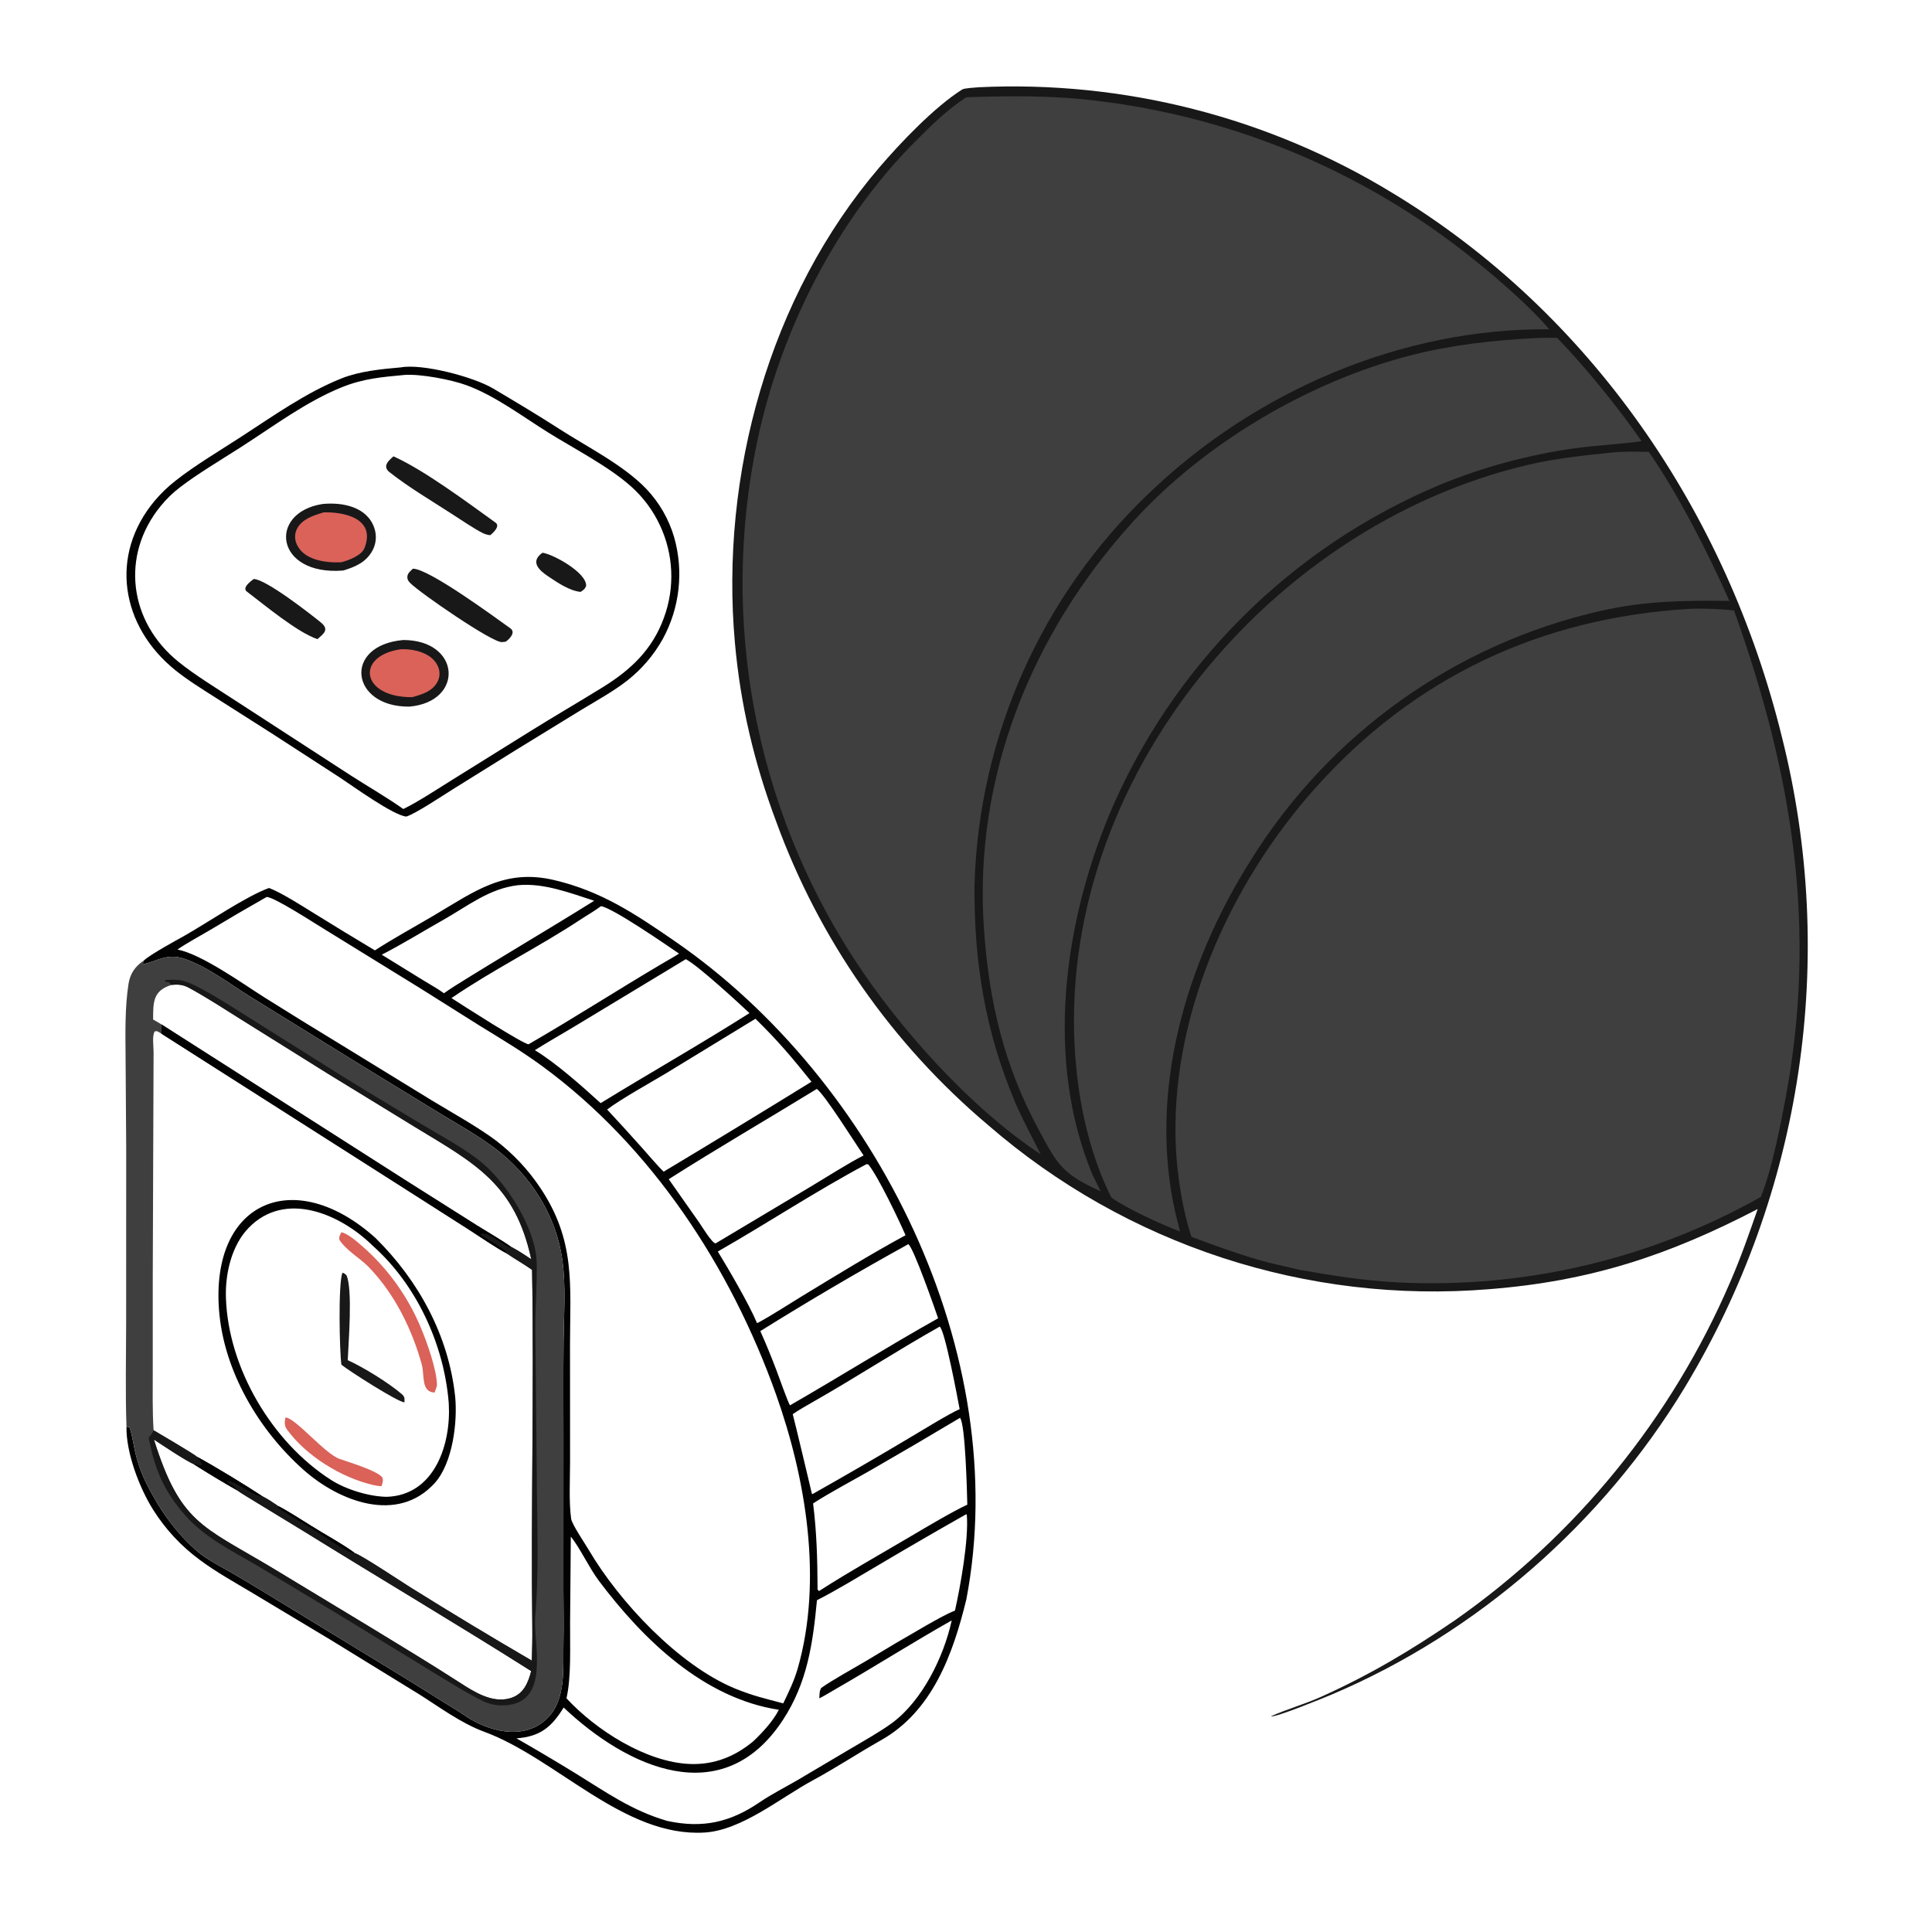
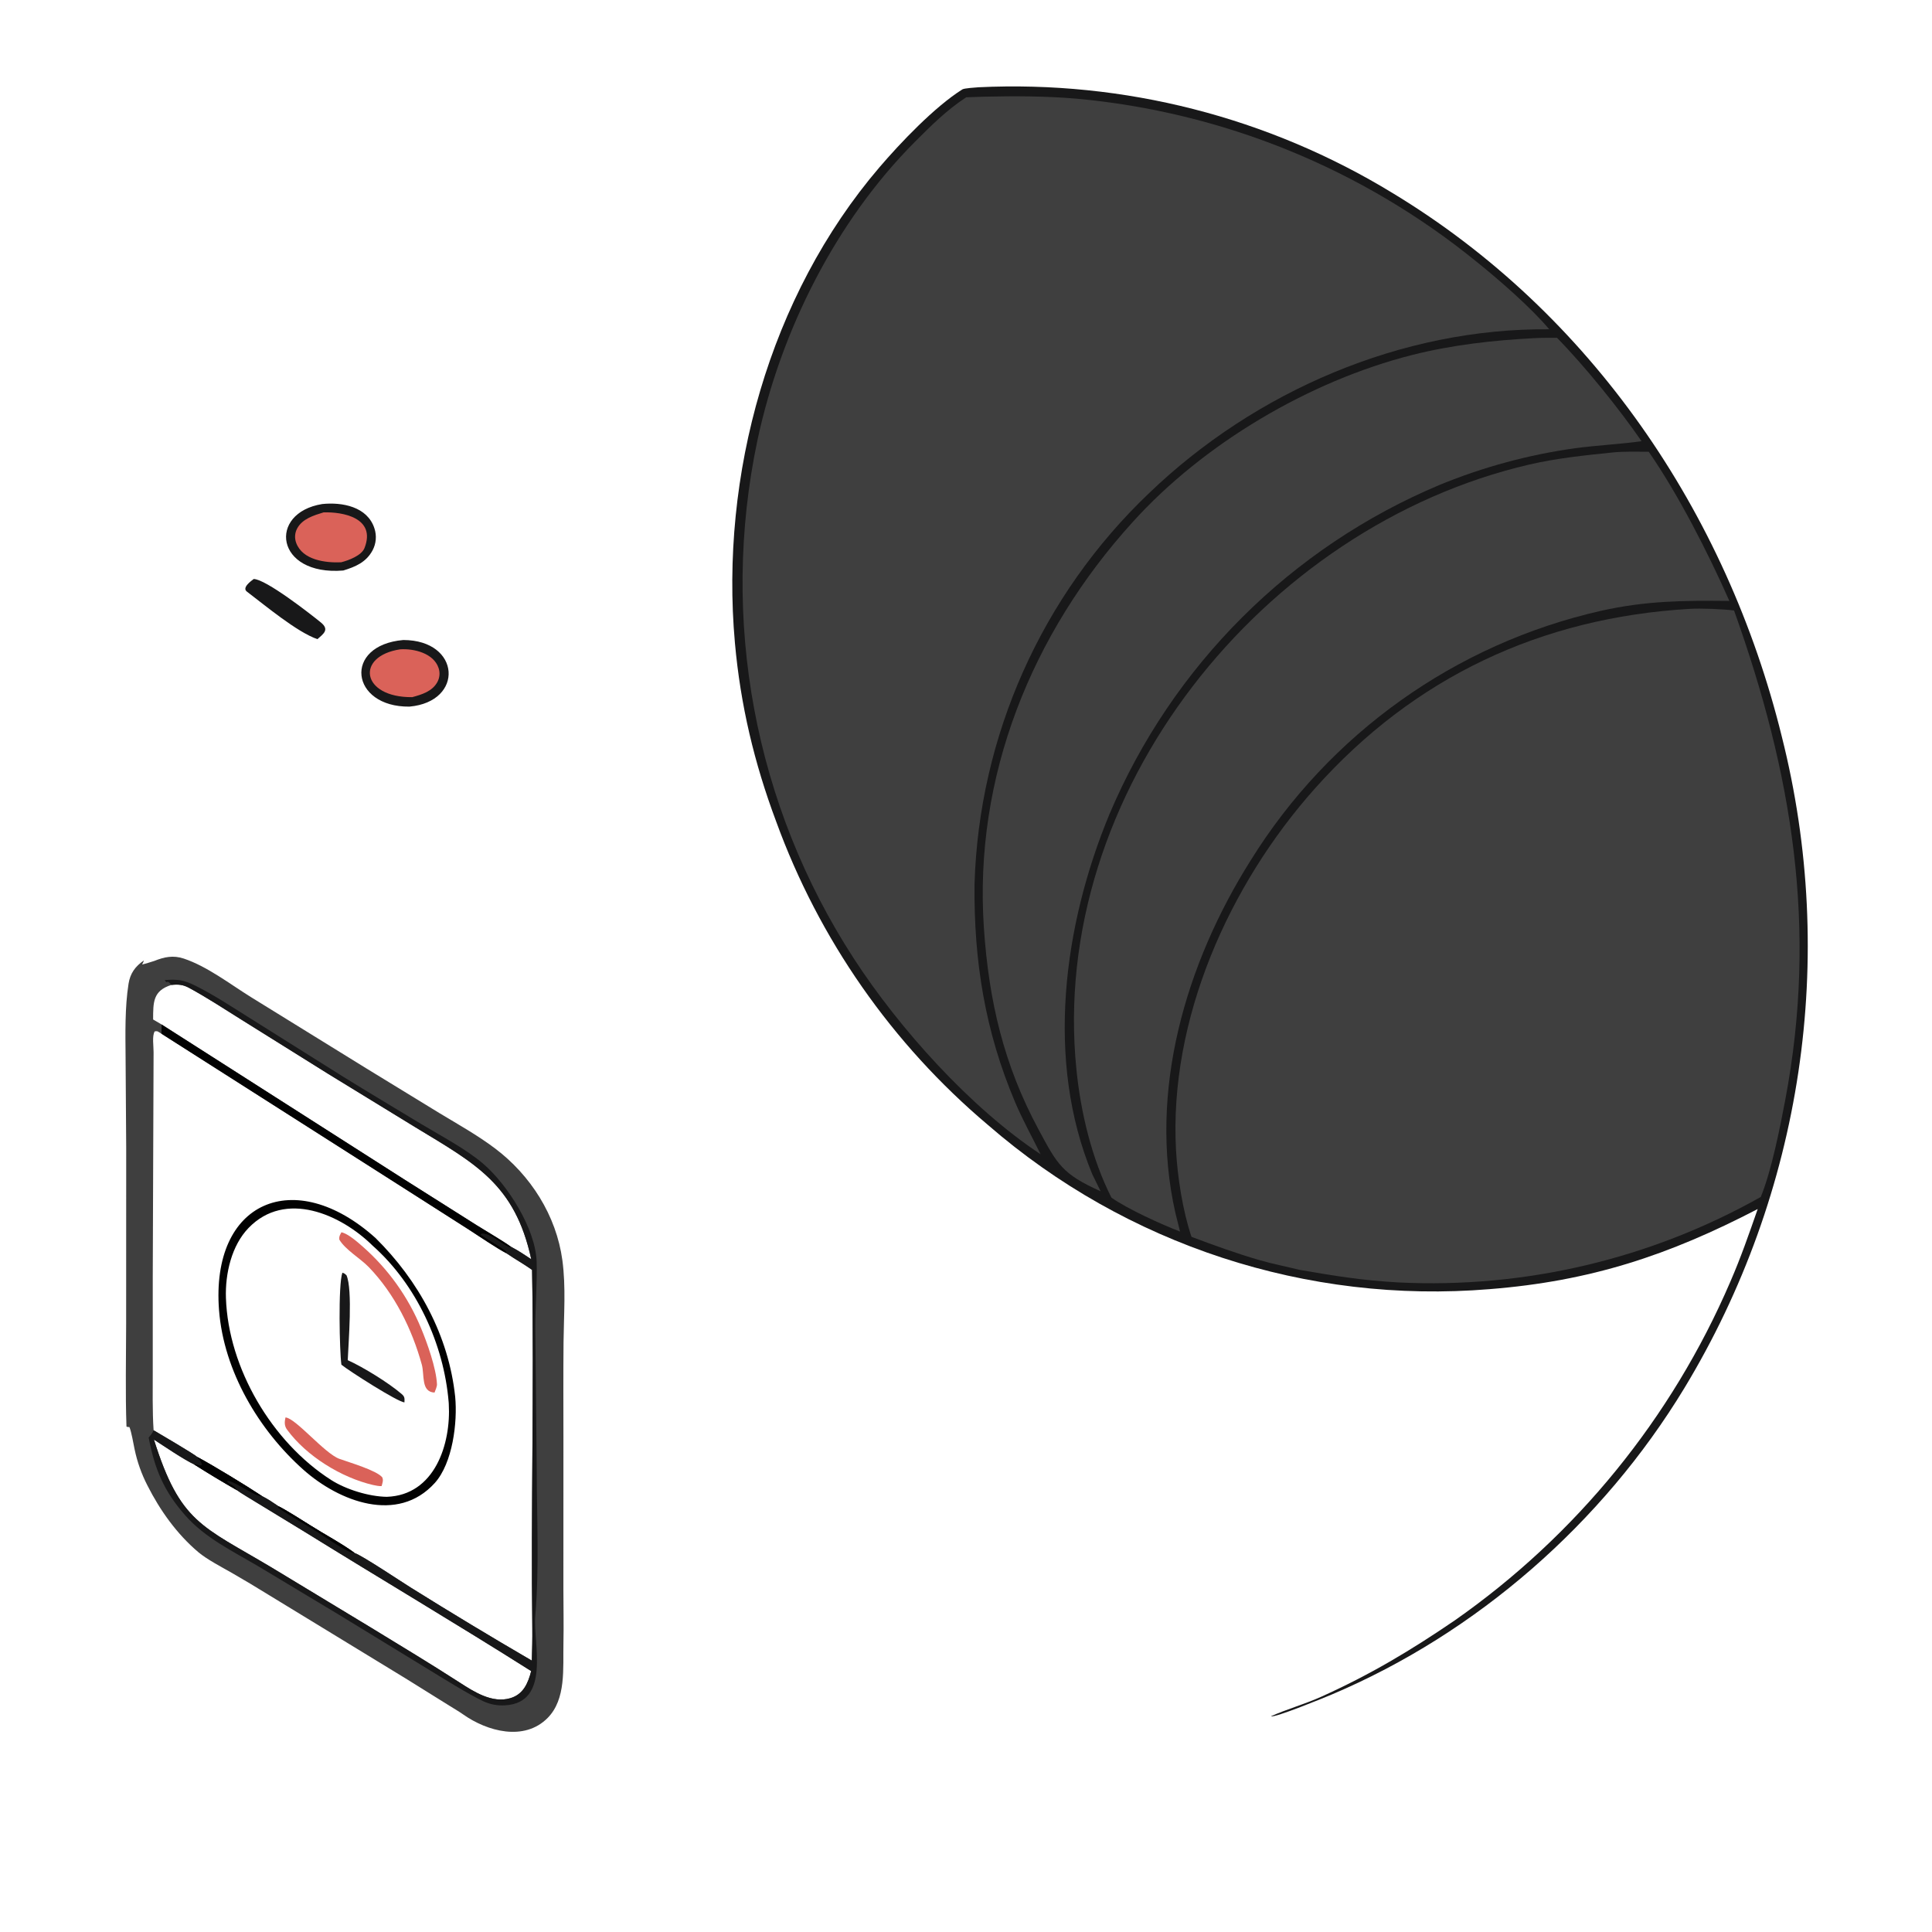
<svg xmlns="http://www.w3.org/2000/svg" width="1024" height="1024" viewBox="0 0 1024 1024">
  <path fill="#181819" d="M518.634 46.251C595.747 42.564 672.193 62.094 738.088 102.316C843.281 165.877 915.204 271.793 944.383 390.351C974.012 507.762 955.411 632.147 892.73 735.753C849.384 807.235 782.877 865.524 705.815 898.148C702.872 899.394 675.378 910.711 673.652 909.648C681.243 906.182 691.659 903.188 700.301 899.292C726.25 887.594 747.539 874.883 770.945 858.917C835.404 813.839 886.012 751.676 917.079 679.414C922.786 666.262 926.885 654.348 931.62 640.81C884.517 665.305 843.164 679.025 789.52 683.274C692.824 691.267 596.992 659.916 523.716 596.319C472.844 553.408 434.106 497.914 411.366 435.367C399.766 404.411 392.469 373.687 389.522 340.748C381.571 251.873 407.717 156.991 466.115 88.678C477.066 75.868 495.328 56.621 510.098 47.364C511.075 46.751 517.058 46.374 518.634 46.251Z" />
  <path fill="#3F3F3F" d="M521.627 51.241C537.983 50.865 553.992 50.912 570.308 52.274C648.1 59.324 722.019 89.422 782.61 138.718C794.586 148.349 811.214 162.804 821.132 174.523C742.813 173.835 665.287 207.358 609.101 261.308C552.156 315.505 518.888 389.976 516.52 468.554C516.109 509.31 522.074 546.61 538.119 584.393C541.953 593.423 547.145 602.86 551.548 611.776C514.49 587.35 476.612 545.105 452.614 508.147C399.841 426.925 381.445 328.085 401.465 233.315C413.865 175.326 442.964 117.254 484.931 75.166C493.449 66.624 501.957 58.149 512.128 51.566L521.627 51.241Z" />
  <path fill="#3F3F3F" d="M895.448 322.715C901.36 322.347 913.328 322.791 919.086 323.58C949.944 409.886 963.499 491.596 946.234 582.938C943.463 597.602 938.922 620.627 933.242 634.423C874.79 667.308 808.237 683.011 741.251 679.72C721.79 678.641 707.745 676.305 688.693 673.032C681.62 671.265 674.727 669.96 667.654 667.918C655.323 664.357 643.506 660.052 631.514 655.542C626.9 641.948 624.086 623.83 623.312 609.586C619.546 540.254 651.392 469.068 696.82 418.041C749.578 358.782 816.882 327.382 895.448 322.715Z" />
  <path fill="#3F3F3F" d="M854.965 239.791C860.738 239.219 867.977 239.412 873.862 239.434C889.681 262.308 905.355 293.085 916.599 318.5C892.394 318.253 872.356 318.402 848.467 323.763C771.426 341.233 704.598 388.847 662.927 455.959C628.468 510.57 608.429 578.528 622.975 642.835L625.455 652.758C615.689 649.02 597.617 640.806 589.075 634.763C578.658 614.105 572.857 589.836 570.534 566.937C555.64 420.121 669.61 279.006 810.432 246.249C825.096 242.838 840.016 241.332 854.965 239.791Z" />
  <path fill="#3F3F3F" d="M813.3 179.219C817.146 178.992 821.376 179.068 825.261 179.062C839.888 193.94 858.337 216.819 870.068 233.853C858.508 235.445 846.56 236.001 834.827 237.572C810.237 241.007 786.176 247.512 763.206 256.935C684.239 290.021 621.359 352.701 588.021 431.561C563.654 490.296 553.989 562.129 578.9 622.298C580.373 625.345 581.862 628.384 583.368 631.414C562.89 622.2 560.448 617.212 550.535 598.815C531.948 564.321 524.103 530.479 521.481 491.77C516.058 411.712 546.799 335.71 600.258 276.8C637.828 235.157 694.003 201.929 748.52 188.134C769.539 182.816 791.615 180.324 813.3 179.219Z" />
-   <path fill="#020202" d="M198.699 503.713C208.834 497.204 218.925 491.699 229.665 485.392C251.362 472.622 267.216 460.195 293.771 466.471C318.674 472.357 336.452 484.224 357.744 498.901C464.479 572.477 537.029 717.758 512.174 847.763C505.097 876.694 494.213 907.146 466.695 922.503C454.929 929.152 442.658 937.242 430.863 943.586C413.803 952.763 393.181 970.09 373.422 971.283C330.676 973.863 295.039 932.031 256.725 917.902C244.13 913.257 232.757 904.643 221.644 897.69L175.135 869.099L133.36 844.031C124.284 838.617 114.331 833.084 105.948 826.817C96.088 819.584 87.682 810.554 81.174 800.202C73.891 788.653 66.746 769.897 67.039 756.091C66.402 738.721 66.835 719.086 66.858 701.634L66.888 608.589L66.564 560.525C66.457 547.936 66.155 533.926 68.126 521.432C68.998 515.899 71.69 512.174 76.282 509.045C79.94 505.723 92.575 498.885 97.735 495.98C109.644 489.275 130.672 474.87 142.614 470.648C149.26 473.155 160.546 480.438 166.871 484.331C177.425 490.883 188.035 497.344 198.699 503.713ZM94.072 503.268C106.87 505.792 128.132 521.004 139.812 528.436C152.86 536.639 165.974 544.738 179.152 552.731L228.797 583.193C239.266 589.55 253.298 597.334 262.849 604.498C272.047 611.539 280.017 620.053 286.435 629.695C305.074 657.629 302.186 680.811 302.119 712.157L302.15 774.663C302.144 783.628 301.483 796.329 302.723 804.987C303.144 807.933 310.175 818.305 312.002 821.411C328.197 848.945 359.641 882.602 389.65 894.987C399.791 899.043 404.714 900.033 415.128 902.816C418.028 896.849 420.977 890.724 422.804 884.351C436.176 837.69 427.216 783.723 411.293 739.015C387.348 671.782 345.399 607.596 287.419 565.104C276.441 557.059 265.697 550.693 254.174 543.597L222.547 523.695L170.533 491.627C166.197 489.001 144.916 475.184 141.28 475.435C131.16 481.177 121.114 487.048 111.145 493.046C105.829 496.186 98.978 499.854 94.072 503.268ZM273.733 921.353C284.177 927.329 294.53 933.463 304.788 939.755C321.317 949.933 334.811 959.648 353.653 965.125C372.45 969.181 387.019 965.899 402.714 955.177C408.734 951.065 416.275 947.226 422.678 943.507L450.848 926.836C457.765 922.73 466.521 917.862 472.85 913.193C488.888 901.359 500.264 878.036 504.424 858.861C483.629 870.596 463.473 883.433 442.767 895.324C439.945 896.944 437.179 898.71 434.264 900.16C434.381 898.268 434.26 896.169 435.271 894.653C440.804 890.639 452.884 884.016 459.193 880.244C469.747 873.837 480.383 867.565 491.098 861.43C495.132 859.163 501.994 855.2 506.155 853.659C509.037 840.825 513.508 815.866 512.428 802.879L512.127 802.564C496.345 811.498 480.654 820.591 465.057 829.844C454.485 836.058 443.916 842.588 433.009 848.144C430.819 871.13 427.919 891.824 414.974 911.596C383.047 960.36 332.547 936.959 298.743 905.018C292.46 915.281 286.393 920.438 273.733 921.353ZM300.239 900.121C315.653 916.856 342.55 934.176 365.915 934.958C378.641 935.383 389.588 930.973 399.297 922.88C404.142 918.251 409.738 912.258 412.794 906.223C372.843 900.095 340.784 868.973 317.351 837.755C312.24 830.947 307.242 820.136 302.537 814.419L302.161 860.251C302.083 872.043 302.839 889.112 300.239 900.121ZM430.098 573.341C419.384 560.033 412.415 551.725 400.399 539.961L352.794 569.009C345.153 573.578 328.391 582.934 321.799 588.078C328.218 594.976 334.562 601.943 340.831 608.977C343.611 612.085 348.862 618.298 351.754 621.011C377.968 605.286 404.084 589.395 430.098 573.341ZM280.17 553.475C304.002 539.723 327.265 524.722 350.972 510.731C353.893 509.007 357.082 507.251 359.906 505.429C353.683 501.181 324.761 481.168 318.53 480.291C314.885 483.022 311.215 485.045 307.462 487.524C285.565 501.98 260.838 514.228 239.298 529C244.455 532.387 277.537 553.561 280.17 553.475ZM418.71 744.854C444.842 729.827 471.163 713.314 497.228 698.721C495.536 693.767 484.232 661.336 481.43 659.427C454.876 674.088 428.718 689.456 402.986 705.516C406.025 712.315 408.863 719.203 411.495 726.17C412.517 728.85 417.685 743.468 418.71 744.854ZM76.282 509.045C71.69 512.174 68.998 515.899 68.126 521.432C66.155 533.926 66.457 547.936 66.564 560.525L66.888 608.589L66.858 701.634C66.835 719.086 66.402 738.721 67.039 756.091C67.617 756.404 67.945 756.333 68.591 756.364C69.697 759.007 70.67 765.021 71.333 768.117C72.724 774.8 75.014 781.264 78.14 787.332C84.805 800.519 93.752 813.078 105.123 822.682C109.662 826.515 117.597 830.644 122.908 833.678C129.351 837.381 135.732 841.192 142.046 845.11L215.038 889.64L238.123 904.024C240.491 905.505 243.219 907.084 245.481 908.682C258.184 917.655 277.846 923.095 290.259 910.544C300.132 900.561 298.349 884.226 298.631 871.143C298.836 861.663 298.622 851.794 298.609 842.238L298.628 761.345C298.622 744.67 298.525 727.863 298.691 711.21C298.843 696.954 299.988 682.151 298.072 667.972C294.871 644.272 281.238 622.841 262.234 608.576C253.046 601.679 243 596.052 233.195 590.145L193.997 566.163L132.874 528.401C121.858 521.544 109.847 512.233 97.454 508.08C91.776 506.177 87.076 507.206 81.771 509.317C81.124 509.575 75.835 511.171 75.322 511.204C75.781 510.425 75.982 509.89 76.282 509.045ZM432.944 577.147C406.921 593.096 380.173 608.631 354.45 624.996L370.561 647.932C372.079 650.101 377.221 658.671 379.253 659.038L430.046 628.712C438.266 623.799 449.573 616.557 457.718 612.414C453.847 606.777 437.309 580.409 432.944 577.147ZM512.694 797.523C512.553 791.48 511.684 754.646 508.818 751.483C493.117 760.872 477.337 770.127 461.479 779.249C452.523 784.38 439.337 791.375 430.951 796.846C432.839 811.737 433.256 826.224 433.319 841.184C433.325 842.502 433.138 842.455 434.026 843.224L434.282 843.182C449.686 833.238 467.128 823.496 482.998 814.103C490.442 809.696 505.367 800.836 512.694 797.523ZM202.335 506.014L224.365 519.596C227.322 521.415 232.746 524.49 235.3 526.444C237.235 525.077 239.205 523.759 241.208 522.493C265.524 507.273 290.438 492.706 314.934 477.42C302.131 473.289 288.22 467.873 274.531 469.171C259.114 470.988 247.865 480.287 234.687 487.707C223.942 493.756 213.31 500.382 202.335 506.014ZM498.058 703.138C475.774 715.653 454.081 729.822 431.849 742.492C428.068 744.646 423.731 747.101 420.167 749.524C421.287 753.617 430.392 791.912 430.337 791.823L430.777 791.816C447.818 782.212 464.743 772.403 481.549 762.392C487.174 759.08 503.199 749.172 508.637 746.874C507.487 740.806 500.83 705.004 498.058 703.138ZM401.738 701.096C409.26 697.033 417.42 691.651 424.863 687.129C443.241 675.963 461.036 664.982 479.951 654.695C476.395 646.524 465.643 623.938 460.27 617.208L459.243 617.04C432.24 631.435 406.935 648.2 380.456 663.33C386.107 672.581 396.936 691.048 401.234 701.245L401.738 701.096ZM397.243 536.971C391.5 531.606 370.288 511.975 363.499 508.386L305.77 543.27C298.576 547.639 290.48 552.195 283.493 556.617C294.804 563.482 308.619 575.81 318.357 584.687C344.492 568.634 371.414 553.367 397.243 536.971Z" />
  <path fill="#3F3F3F" d="M76.282 509.045C75.982 509.89 75.781 510.425 75.322 511.204C75.835 511.171 81.124 509.575 81.771 509.317C87.076 507.206 91.776 506.177 97.454 508.08C109.847 512.233 121.858 521.544 132.874 528.401L193.997 566.163L233.195 590.145C243 596.052 253.046 601.679 262.234 608.576C281.238 622.841 294.871 644.272 298.072 667.972C299.988 682.151 298.843 696.954 298.691 711.21C298.525 727.863 298.622 744.67 298.628 761.345L298.609 842.238C298.622 851.794 298.836 861.663 298.631 871.143C298.349 884.226 300.132 900.561 290.259 910.544C277.846 923.095 258.184 917.655 245.481 908.682C243.219 907.084 240.491 905.505 238.123 904.024L215.038 889.64L142.046 845.11C135.732 841.192 129.351 837.381 122.908 833.678C117.597 830.644 109.662 826.515 105.123 822.682C93.752 813.078 84.805 800.519 78.14 787.332C75.014 781.264 72.724 774.8 71.333 768.117C70.67 765.021 69.697 759.007 68.591 756.364C67.945 756.333 67.617 756.404 67.039 756.091C66.402 738.721 66.835 719.086 66.858 701.634L66.888 608.589L66.564 560.525C66.457 547.936 66.155 533.926 68.126 521.432C68.998 515.899 71.69 512.174 76.282 509.045ZM104.488 772.177C113.293 776.93 130.329 787.298 138.779 792.891C142.188 794.643 144.418 796.181 147.608 798.342C150.885 799.886 160.934 806.214 164.411 808.428C171.44 812.906 181.688 818.404 188.004 823.152C192.045 824.497 212.976 838.511 217.506 841.319C238.763 854.599 260.225 867.548 281.884 880.161C282.042 874.522 282.208 868.654 282.136 863.015C281.327 799.827 283.147 736.21 282.01 673.062C277.78 670.038 272.936 667.352 268.549 664.334C263.598 661.822 253.387 654.866 248.47 651.706L212.04 628.455L85.583 547.894C83.615 546.763 83.759 546.381 82.022 546.639C80.501 548.909 81.442 554.696 81.402 557.611L80.965 676.504L80.963 726.032C80.971 736.083 80.727 748.158 81.413 758.063C84.252 759.722 103.048 770.776 104.488 772.177ZM90.845 522.03C80.994 525.108 81.192 531.278 81.158 540.351L85.655 542.997L214.332 625.166L252.781 649.472C257.663 652.545 266.387 657.597 270.815 660.787C274.787 662.883 277.856 664.953 281.578 667.424C272.921 627.536 251.983 616.791 220.128 597.458L174.055 569.242L127.634 540.246C118.698 534.627 109.518 528.638 100.245 523.606C96.948 521.817 94.465 521.661 90.845 522.03ZM102.931 776.189C97.289 773.515 86.938 766.492 81.585 763C95.485 807.167 106.96 808.712 143.824 830.722L196.588 862.644C212.287 872.233 228.064 881.738 243.512 891.707C251.255 896.703 260.812 902.881 270.426 900.088C277.429 898.053 279.893 892.057 281.54 885.702C242.199 860.811 201.522 836.731 161.81 812.108L136.125 796.452C134.784 795.637 126.41 790.594 125.575 789.82C117.921 785.455 110.371 780.91 102.931 776.189Z" />
  <path fill="#020202" d="M241.252 740.275C242.551 753.853 239.932 775.409 230.47 785.987C210.714 807.868 179.706 795.764 160.922 779.093C137.115 757.964 118.615 726.715 116.098 694.501C111.569 636.53 156.192 617.71 199.002 656.131C221.919 678.778 237.818 707.932 241.252 740.275ZM197.494 660.218C180.627 643.603 151.284 630.612 131.742 650.836C122.771 660.12 119.306 674.966 119.749 687.965C121.015 725.19 144.153 764.369 175.455 784.389C183.407 789.475 195.572 793.208 205.002 793.345C230.394 792.496 239.097 765.399 237.866 744.125L237.801 743.15C235.243 712.376 220.69 680.813 197.494 660.218Z" />
  <path fill="#DA6259" d="M180.954 653.137C184.433 653.802 189.662 658.446 192.309 660.78C205.777 672.623 216.34 687.407 223.181 703.987C226.362 711.593 231.236 725.257 231.609 733.71C231.658 734.808 230.748 737.016 230.304 738.094C223.033 737.757 225.07 728.722 223.575 723.301C218.369 704.418 209.139 685.747 195.445 671.577C190.989 666.966 183.035 662.425 179.838 657.001C179.659 655.249 180.14 654.703 180.954 653.137Z" />
  <path fill="#DA6259" d="M151.312 751.272C156.699 751.595 171.987 770.337 179.855 773.203C185.174 775.14 199.568 779.304 202.606 783.019C203.305 784.686 202.73 785.858 202.258 787.667C200.986 787.735 199.112 787.399 197.744 787.081C180.895 783.168 162.395 771.753 152.115 757.699C150.605 755.635 150.809 753.544 151.312 751.272Z" />
  <path fill="#181819" d="M181.471 674.561C182.706 674.966 182.656 675.038 183.648 675.917C187.023 683.595 184.679 711.652 184.311 720.918C192.466 724.583 206.007 732.928 212.94 738.898C214.679 740.396 214.391 741.309 214.371 743.269C211.101 743.32 184.477 726.296 180.948 723.311C179.963 716.453 179.204 680.801 181.471 674.561Z" />
  <path fill="#181819" d="M90.845 522.03C87.864 518.406 89.097 522.262 87.311 519.467C94.096 518.954 97.238 519.317 103.461 522.393C113.005 527.109 122.325 533.286 131.376 538.941L181.911 570.696C195.547 579.118 209.48 587.449 223.109 595.664C233.769 602.089 246.861 608.9 256.078 616.787C269.082 627.916 283.88 651.332 284.435 668.752C284.765 679.104 283.722 692.713 283.726 703.657L284.482 779.508C284.532 805.565 285.876 830.575 283.697 856.691C282.513 870.883 292.157 902.513 267.654 903.861C263.629 904.122 259.605 903.341 255.97 901.595C247.857 897.741 234.85 889.56 226.921 884.729L179.617 855.825L136.918 830.174C123.412 822.201 108.69 815.142 98.209 803.218C86.801 790.238 82.042 778.785 78.799 761.966C79.844 760.641 80.798 759.631 81.413 758.063C84.252 759.722 103.048 770.776 104.488 772.177C113.293 776.93 130.329 787.298 138.779 792.891C142.188 794.643 144.418 796.181 147.608 798.342C150.885 799.886 160.934 806.214 164.411 808.428C171.44 812.906 181.688 818.404 188.004 823.152C192.045 824.497 212.976 838.511 217.506 841.319C238.763 854.599 260.225 867.548 281.884 880.161C282.042 874.522 282.208 868.654 282.136 863.015C281.327 799.827 283.147 736.21 282.01 673.062C277.78 670.038 272.936 667.352 268.549 664.334L268.398 663.266C267.337 662.029 257.324 656.155 254.924 654.431L255.163 653.994C259.48 653.446 264.63 658.623 269.893 661.196L270.815 660.787C274.787 662.883 277.856 664.953 281.578 667.424C272.921 627.536 251.983 616.791 220.128 597.458L174.055 569.242L127.634 540.246C118.698 534.627 109.518 528.638 100.245 523.606C96.948 521.817 94.465 521.661 90.845 522.03ZM281.54 885.702C242.199 860.811 201.522 836.731 161.81 812.108L136.125 796.452C134.784 795.637 126.41 790.594 125.575 789.82C117.921 785.455 110.371 780.91 102.931 776.189C97.289 773.515 86.938 766.492 81.585 763C95.485 807.167 106.96 808.712 143.824 830.722L196.588 862.644C212.287 872.233 228.064 881.738 243.512 891.707C251.255 896.703 260.812 902.881 270.426 900.088C277.429 898.053 279.893 892.057 281.54 885.702Z" />
  <path fill="#020202" d="M104.488 772.177C113.293 776.93 130.329 787.298 138.779 792.891C135.602 793.838 122.849 783.83 120.365 785.099C120.983 786.852 123.991 786.637 125.575 789.82C117.921 785.455 110.371 780.91 102.931 776.189C105.518 776.076 105.106 777.253 107.052 776.408C106.533 774.401 105.718 773.807 104.488 772.177Z" />
  <path fill="#020202" d="M147.608 798.342C150.885 799.886 160.934 806.214 164.411 808.428C171.44 812.906 181.688 818.404 188.004 823.152C184.538 823.393 172.185 814.511 168.419 812.141C161.585 807.841 154.071 803.73 147.443 799.192L147.608 798.342Z" />
  <path fill="#020202" d="M85.583 547.894L85.655 542.997L214.332 625.166L252.781 649.472C257.663 652.545 266.387 657.597 270.815 660.787L269.893 661.196C264.63 658.623 259.48 653.446 255.163 653.994L254.924 654.431C257.324 656.155 267.337 662.029 268.398 663.266L268.549 664.334C263.598 661.822 253.387 654.866 248.47 651.706L212.04 628.455L85.583 547.894Z" />
-   <path fill="#020202" d="M212.349 194.729C223.787 192.603 250.827 199.658 261.364 205.909C272.861 212.728 285.011 219.971 296.312 227.267C311.185 236.868 330.506 246.483 342.641 259.206C349.458 266.405 354.474 275.116 357.276 284.626C362.47 302.756 360.304 322.203 351.249 338.746C346.556 347.134 340.267 354.521 332.735 360.492C325.472 366.256 316.265 371.303 308.219 376.174L273.583 397.429L240.141 418.251C234.969 421.495 219.969 431.464 215.333 432.794C208.494 432.191 187.158 416.754 180.001 412.025L144.665 389.118L113.806 369.477C106.626 364.885 99.58 360.574 92.922 355.213C64.046 331.961 57.727 294.21 82.123 265.267C85.383 261.425 89.028 257.926 93 254.825C103.309 246.671 116.584 238.795 127.771 231.532C144.722 220.527 162.275 208.02 181.08 200.534C190.61 196.74 202.191 195.611 212.349 194.729ZM213.74 428.793C220.919 425.403 232.291 417.936 239.42 413.498L280.564 387.873C293.382 379.863 306.51 372.256 319.373 364.305C334.411 355.01 345.823 344.237 351.92 327.345C357.796 311.355 357.001 293.674 349.714 278.276C346.067 270.48 340.869 263.51 334.436 257.792C322.723 247.274 303.954 237.608 290.383 229.129C276.552 220.487 262.289 209.656 247.105 204.125C239.08 201.201 222.908 198.116 214.402 198.724C202.307 199.879 192.716 200.606 181.216 205.233C162.192 212.887 144.79 226.041 127.45 237.143C117.609 243.443 104.038 251.559 95.247 258.405C91.496 261.278 88.099 264.586 85.127 268.259C63.77 294.412 68.346 329.686 94.725 350.876C103.767 358.139 114.78 364.774 124.516 371.168L185.979 411.049C194.486 416.529 205.745 423.066 213.74 428.793Z" />
  <path fill="#181819" d="M170.791 267.15C181.351 266.045 194.748 268.527 198.459 280.067C199.731 283.906 199.378 288.097 197.484 291.668C194.098 298.032 188.315 300.442 181.919 302.388C145.859 305.313 141.763 271.831 170.791 267.15Z" />
  <path fill="#DA6259" d="M171.468 271.577C181.458 271.215 199.552 274.368 193.179 290.503C191.644 294.391 184.899 297.004 180.777 298.031C172.441 298.38 160.343 296.849 156.987 287.743C156.06 285.268 156.233 282.516 157.463 280.177C160.204 274.968 166.307 273.166 171.468 271.577Z" />
  <path fill="#181819" d="M213.769 339.216C244.297 339.296 246.122 371.909 217.008 374.526C185.653 374.823 181.684 341.993 213.769 339.216Z" />
  <path fill="#DA6259" d="M212.123 344.154C219.5 343.679 229.834 346.225 232.464 354.075C233.298 356.538 233.059 359.238 231.806 361.516C229.089 366.48 223.516 368.14 218.498 369.505C191.382 369.772 188.255 347.752 212.123 344.154Z" />
-   <path fill="#181819" d="M218.856 301.415C227.386 301.464 261.942 326.917 270.508 333.031C273.501 335.167 270.121 338.623 268.041 340.12C267.368 340.212 266.696 340.299 266.017 340.332C260.829 340.579 222.956 314.512 217.461 309.061C216.354 307.963 215.707 306.876 215.958 305.242C216.194 303.708 217.786 302.427 218.856 301.415Z" />
-   <path fill="#181819" d="M208.55 241.874C224.879 249.201 247.554 266.166 262.665 277.019C265.229 278.861 261.455 282.374 259.834 283.658C258.503 283.531 257.205 283.173 255.997 282.6C252.054 280.739 243.429 274.91 239.246 272.245C228.242 265.096 216.778 258.4 206.462 250.27C202.435 247.096 206.081 244.03 208.55 241.874Z" />
  <path fill="#181819" d="M134.462 306.881C140.875 306.955 164.233 325.171 170.061 329.913C174.774 333.748 171.429 335.97 168.233 338.761C157.509 335.117 140.276 320.693 130.868 313.573C128.122 311.494 132.943 308.045 134.462 306.881Z" />
-   <path fill="#181819" d="M287.525 292.963C293.344 293.759 311.176 303.659 310.655 310.61C309.836 312.439 309.443 312.531 307.712 313.728C301.658 313.039 295.756 308.935 290.743 305.615C285.572 302.192 280.824 297.692 287.525 292.963Z" />
</svg>